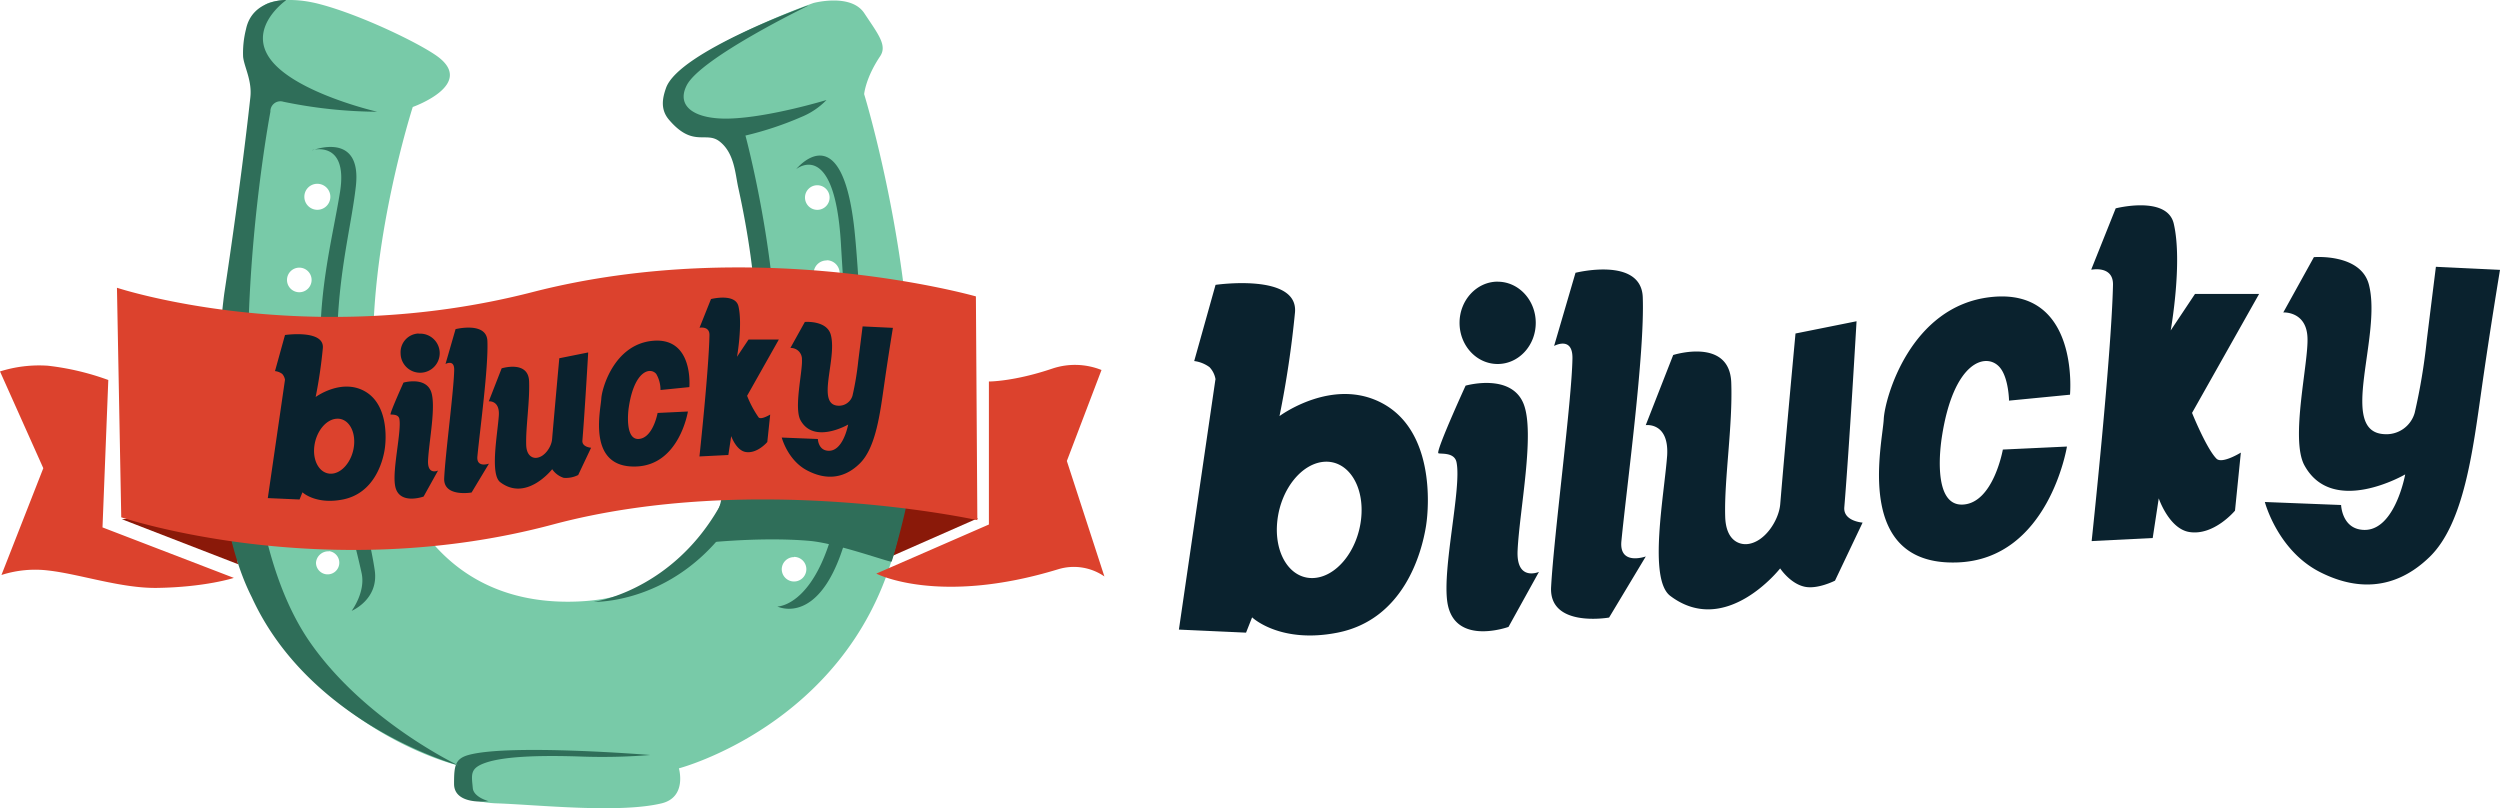
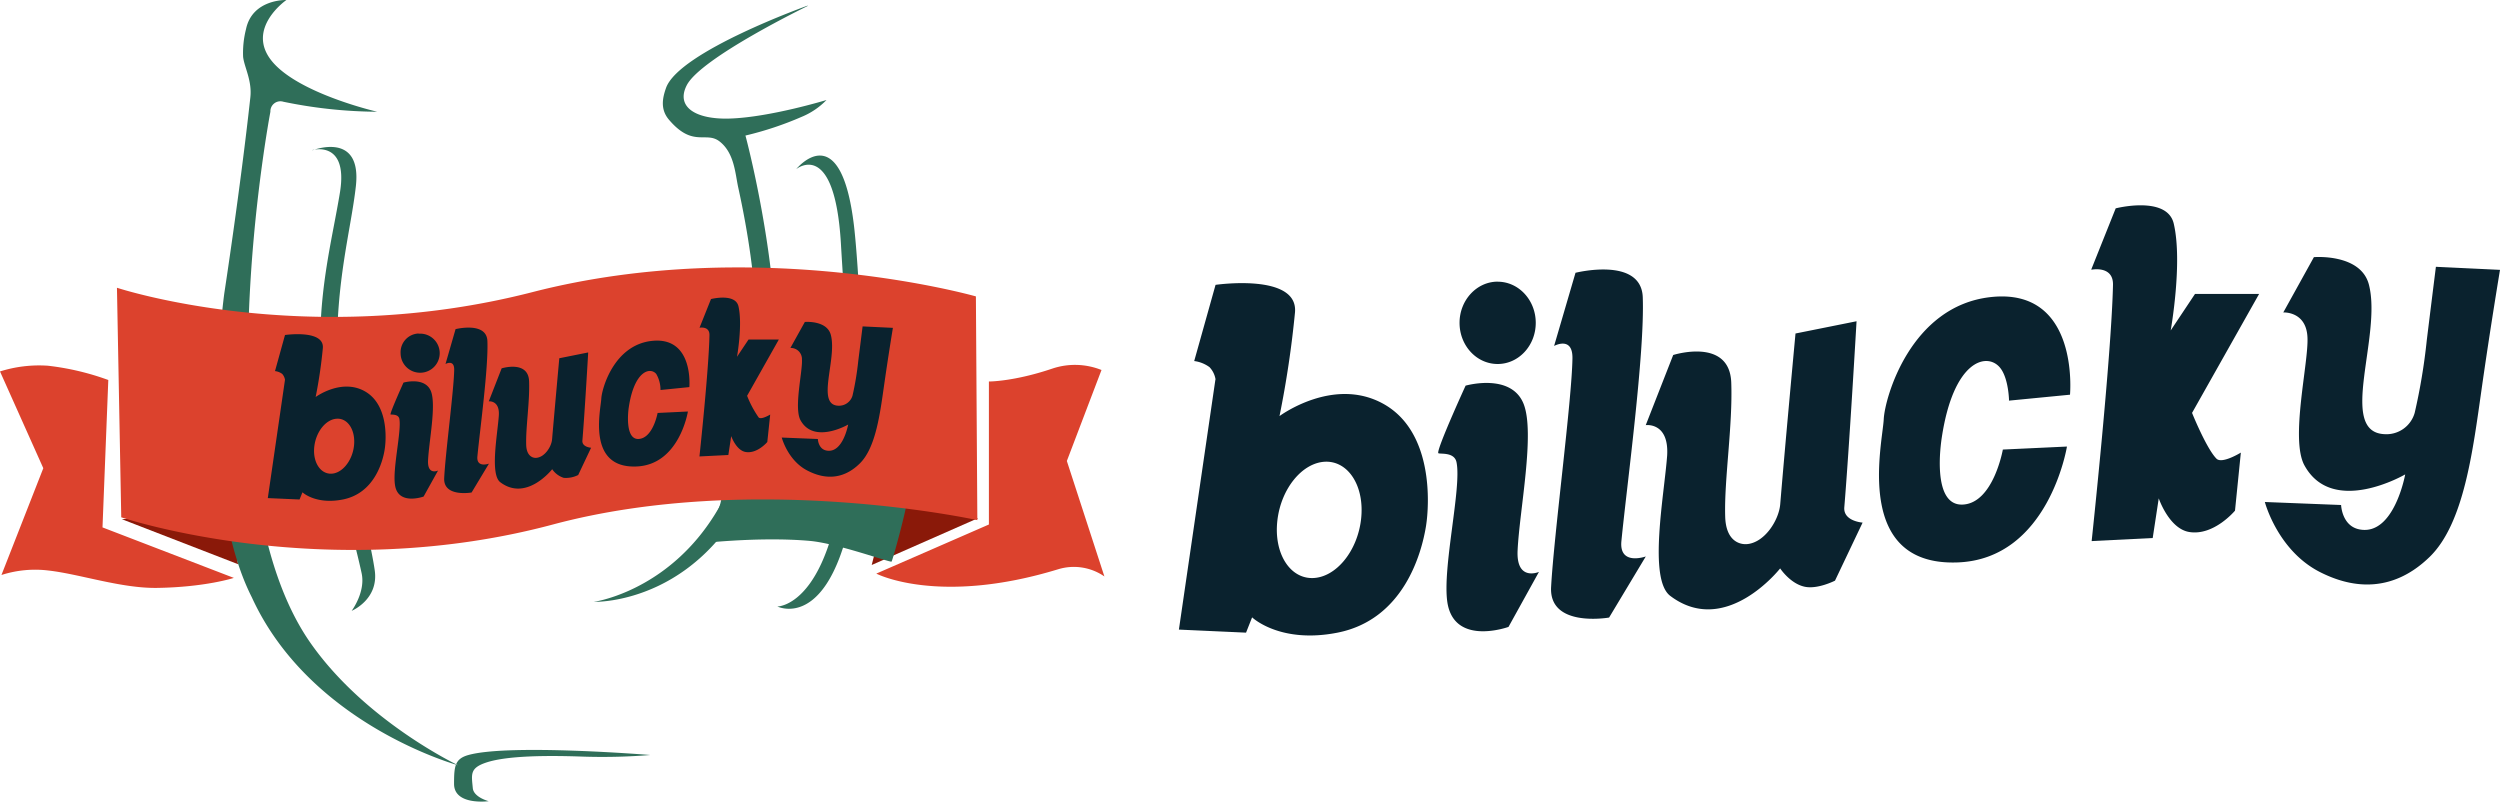
<svg xmlns="http://www.w3.org/2000/svg" viewBox="0 0 500 161.65">
  <defs>
    <style> .cls-3 { fill-rule: evenodd; fill: #2f6e59 } </style>
  </defs>
  <g id="Слой_2">
    <g id="Слой_1-2">
-       <path d="M46 102.5l1.61 10.34-23.24-9L46 102.5zm149.62 1.13l-18.16-2.83-3.12 12.2z" fill-rule="evenodd" fill="#8a1909" />
-       <path d="M53 18.25S37.71 78.6 46.37 108c11 37.28 45.42 45.13 45.42 45.13s-3.38 7.16 7.53 7.54c8.18.28 24.46 2.05 33 0 5.14-1.25 3.46-7 3.46-7s33-8.64 42.82-42.53c11-37.83-5.77-92.31-5.77-92.31s.26-3.18 3.17-7.54c1.5-2.19-.32-4.39-3.17-8.69-2.69-4-10.14-2-10.14-2s-27.88 9.8-29.21 18.2c-1.36 8.6 10.42 8.11 10.42 8.11s2.92.32 3.76 4c2.45 11 4.91 34.74 4.91 34.74s2.77 54.28-38.49 54.69c-26.48.3-38.17-21.34-39.36-46.57-1.15-24.48 7.83-52.37 7.83-52.37s12.67-4.48 4.91-10.14C83.85 8.64 72.21 3 64 .84 57.6-.86 53.88.55 53.88.55s-4.19.93-4.33 10.45c0 3.84 3.49 7.28 3.49 7.28zm10.46 18.51a2.6 2.6 0 11-2.59 2.6 2.58 2.58 0 012.59-2.6zm-3.61 16.77A2.46 2.46 0 1157.4 56a2.46 2.46 0 012.45-2.47zm103.6-16.48A2.46 2.46 0 11161 39.5a2.45 2.45 0 012.45-2.45zm1.88 15a2.6 2.6 0 11-2.6 2.6 2.59 2.59 0 012.6-2.56zm-6.53 59.33a2.46 2.46 0 11-2.45 2.46 2.46 2.46 0 012.45-2.42zm-93-1.15a2.33 2.33 0 11-2.6 2.31 2.46 2.46 0 012.57-2.27z" fill="#78caa8" fill-rule="evenodd" />
+       <path d="M46 102.5l1.61 10.34-23.24-9L46 102.5zm149.62 1.13l-18.16-2.83-3.12 12.2" fill-rule="evenodd" fill="#8a1909" />
      <path class="cls-3" d="M57.28 0s-6.81-.23-8.08 5.84a19.26 19.26 0 00-.58 5.51c.2 2 1.82 4.74 1.45 8.11-2 18.28-5.2 39.13-5.2 39.13s-5.52 39.12 5.49 60.86c11.69 25.55 41.28 33.61 41.28 33.61s-18.45-8.72-29.45-24.34C39.82 97 54.08 22.35 54.08 22.35a2 2 0 012.6-2 94.77 94.77 0 0018.77 2s-15.77-3.61-21.08-10.13S57.28 0 57.28 0zm5.23 30s7.16-2 5.49 8.43c-1.59 9.79-4.74 21-3.76 35.52s6.24 32.1 8.09 40.71c.81 3.78-2 7.51-2 7.51s5.45-2.26 4.62-8.09c-1.3-9.12-7.25-28.47-7.51-42.44-.31-15.33 2.75-25.64 3.73-34.36 1.27-11.15-8.66-7.22-8.66-7.22zm99-28.87s-25.7 9.18-28.3 16.45c-.66 1.88-1.24 4.22.58 6.36 4.79 5.63 7.39 2.25 10.1 4.33 3 2.31 3.15 6.47 3.76 9.24 16.83 76.6-28.88 82.86-28.88 82.86s23.1.78 33.5-27.71c8.34-22.93-3.18-65.55-3.18-65.55a66.57 66.57 0 0011.26-3.75A14.66 14.66 0 00165.3 20S154 23.45 146 23.71c-6.81.23-10.88-2.28-8.66-6.64 2.78-5.49 24.21-15.88 24.21-15.88zm-6.03 120.17s12.27.06 13.86-35.23c.58-12.82-.63-28.18-1.15-37.24-1.24-21.37-8.95-15-8.95-15s8.89-11 11.55 11.26c.89 7.48 2.42 32.49 1.15 46.2-3.35 36.56-16.46 30.01-16.46 30.01zM130.07 151s-28.2-2.28-36.38 0c-2.71.75-2.88 2.25-2.88 5.77 0 4.39 6.93 3.47 6.93 3.47s-3-.78-3.18-2.6c-.26-2.83-.66-4.07 2.89-5.2 4.13-1.3 11.78-1.35 18.19-1.15a119.9 119.9 0 0014.43-.29z" />
      <path class="cls-3" d="M181.3 100.51c-.21-.72-36.9-2.08-36.9-2.08a9.7 9.7 0 01-1.19 4.42 37.51 37.51 0 01-4.13 5.92s12.51-1.53 23-.58c5.61.55 16 4.36 16.23 4.13s3.15-11.09 3-11.81z" />
      <path d="M46.77 115.58s-5.65 1.85-15.3 2c-7.16.12-15.45-2.74-21.65-3.46a22 22 0 00-9.53.88l8.37-21.36L0 74.29a26 26 0 019.53-1.15A52.36 52.36 0 0121.66 76l-1.16 29.48zM220.3 74a14.27 14.27 0 00-9.81-.29c-7.74 2.62-12.71 2.59-12.71 2.59v28.6l-22.52 9.82s12.39 6.46 36.38-.87a10.73 10.73 0 019.24 1.44l-7.51-23.09zm-25.12-14.72l.29 44.75s-44.72-9.87-84.89.87c-45.73 12.24-86.33-1.44-86.33-1.44l-.86-45.91s37.82 12.53 83.15.86c45.02-11.57 88.64.87 88.64.87z" fill="#dc422d" fill-rule="evenodd" />
      <path d="M57 75.94l-3.44 23.68 6.35.28.58-1.44s2.63 2.51 8.08 1.44c6.27-1.24 8-7.53 8.38-10.1.32-2.08.69-8.92-4-11.55s-9.82 1.15-9.82 1.15a95 95 0 001.44-9.81C64.85 65.86 57 67 57 67l-2 7.22a3 3 0 011.45.57 2.39 2.39 0 01.55 1.15zm21.1 6.93c0-.61 2.6-6.35 2.6-6.35s4.3-1.24 5.49 1.73c1.09 2.8-.41 10.08-.58 13.86-.14 3 2 2 2 2l-2.89 5.2S79.6 101.17 79 97c-.52-3.27 1.36-10.92.86-13.28-.26-1.02-1.76-.72-1.76-.85zm13-17l-2 6.93s1.77-1 1.74 1.16c-.06 4-1.76 16.69-2 21.65-.21 3.9 5.48 2.89 5.48 2.89l3.47-5.77s-2.54.92-2.31-1.45c.49-5.17 2.22-17.75 2-23.1-.18-3.91-6.38-2.35-6.38-2.35zm6.64 14.44l2.59-6.64s5.35-1.67 5.49 2.6c.15 4.1-.69 9.21-.58 12.7.06 2.25 1.33 2.66 2 2.6 1.68-.11 3.07-2.22 3.18-3.75.49-5.72 1.44-16.17 1.44-16.17l5.78-1.16s-.69 12-1.16 17.62c-.11 1.32 1.74 1.44 1.74 1.44L115.64 95a5.44 5.44 0 01-2.89.57 4.38 4.38 0 01-2.31-1.73s-5.14 6.58-10.39 2.6c-2.08-1.59-.55-9.56-.29-13.28.24-3.16-2.02-2.89-2.02-2.89zM132.1 78l5.77-.58s.92-10.16-7.51-9.24c-7.59.84-10 9.56-10.1 11.55-.12 2.28-2.92 13.89 6.93 13.57 8.69-.26 10.39-11 10.39-11l-6.06.29s-.9 5-3.76 5.2-2.1-5.78-2-6.35c1.1-7.31 4.28-8.09 5.49-6.65a6.31 6.31 0 01.85 3.21zm7.79-12.41l2.31-5.78s4.85-1.24 5.49 1.44c.86 3.7-.29 10.11-.29 10.11l2.31-3.46h6.06l-6.35 11.26a20.77 20.77 0 002.31 4.33c.52.52 2.31-.58 2.31-.58l-.58 5.49s-2 2.39-4.33 2c-1.9-.32-2.89-3.18-2.89-3.18l-.57 3.78-5.78.29s1.88-17.47 2-24.25c.05-1.9-2-1.49-2-1.49zm18.19 4l2.89-5.2s4.42-.38 5.2 2.6c1.27 4.85-3 13.92 1.44 14.15a2.82 2.82 0 002.89-2 57.59 57.59 0 001.15-6.93c.46-3.64.87-6.93.87-6.93l6.06.29s-.89 5.39-1.73 11.26-1.68 12.73-4.91 15.88c-1.64 1.61-5.11 4.15-10.39 1.44-4-2-5.2-6.64-5.2-6.64l7.22.29s.06 2 1.73 2.31c3.29.63 4.33-5.2 4.33-5.2s-6.87 4-9.53-.87c-1.35-2.48.44-9.78.29-12.12a2.23 2.23 0 00-2.31-2.33zM67.45 83.74c2.19-.06 3.69 2.39 3.35 5.42s-2.4 5.55-4.59 5.58-3.7-2.4-3.35-5.43 2.39-5.52 4.59-5.57zm16.28-17a3.91 3.91 0 11-3.61 3.9 3.75 3.75 0 013.61-3.94zm159.35 9.18l-7.3 50 13.43.61 1.21-3.06s5.57 5.34 17.09 3.06c13.25-2.63 16.83-15.91 17.7-21.37.69-4.39 1.47-18.85-8.55-24.4s-20.76 2.46-20.76 2.46a202.1 202.1 0 003.1-20.76c.66-7.89-15.89-5.49-15.89-5.49l-4.27 15.24a6.56 6.56 0 013.06 1.22 4.63 4.63 0 011.21 2.45zm44.56 14.64c-.09-1.27 5.48-13.43 5.48-13.43s9.13-2.62 11.61 3.67c2.31 5.89-.84 21.28-1.21 29.31-.29 6.26 4.27 4.27 4.27 4.27l-6.09 11s-10.83 3.93-12.22-4.88c-1.06-6.9 2.89-23 1.82-28.06-.46-2.22-3.63-1.5-3.66-1.85zm27.46-36l-4.28 14.63s3.73-2.05 3.67 2.46c-.12 8.4-3.7 35.28-4.27 45.76-.44 8.23 11.6 6.1 11.6 6.1l7.34-12.22s-5.37 1.94-4.88-3.06c1.06-10.91 4.7-37.53 4.27-48.82-.35-8.15-13.46-4.85-13.46-4.85zM329.16 85l5.48-14s11.26-3.58 11.61 5.49c.32 8.66-1.44 19.46-1.21 26.85.14 4.76 2.77 5.57 4.27 5.49 3.55-.23 6.44-4.71 6.73-7.94 1-12.1 3.06-34.19 3.06-34.19l12.21-2.45s-1.47 25.46-2.45 37.21c-.23 2.8 3.66 3.06 3.66 3.06L367 116.13s-3.5 1.79-6.09 1.21c-2.89-.63-4.88-3.66-4.88-3.66s-10.89 13.91-22 5.48c-4.41-3.38-1.18-20.18-.6-28.06.4-6.76-4.33-6.07-4.33-6.07zm72.61-4.87L414 78.94s2-21.51-15.88-19.52c-16.06 1.79-21.17 20.22-21.37 24.4-.23 4.85-6.15 29.34 14.64 28.67 18.36-.57 22-23.18 22-23.18l-12.82.6s-1.88 10.63-7.94 11c-6.35.4-4.45-12.25-4.27-13.43 2.34-15.45 9-17.06 11.6-14 1.8 2.11 1.85 6.73 1.85 6.73zm16.49-26.25l4.88-12.21s10.28-2.63 11.61 3.06c1.82 7.79-.61 21.36-.61 21.36l4.86-7.3h12.82l-13.41 23.79s2.86 7.1 4.88 9.15c1.1 1.13 4.88-1.21 4.88-1.21L447 102.13s-4.22 5.08-9.15 4.27c-4.05-.66-6.1-6.73-6.1-6.73l-1.21 7.94-12.21.61s3.95-36.9 4.27-51.28c.06-3.9-4.3-3-4.3-3zm38.43 8.55l6.09-11s9.36-.78 11 5.49c2.66 10.28-6.29 29.42 3.06 29.91a5.88 5.88 0 006.1-4.27A119.41 119.41 0 00485.36 68c.95-7.71 1.82-14.64 1.82-14.64l12.82.61s-1.91 11.43-3.67 23.79-3.52 26.88-10.36 33.58c-3.5 3.41-10.83 8.75-22 3.06-8.48-4.33-11-14-11-14l15.25.6s.14 4.19 3.67 4.88c6.92 1.36 9.15-11 9.15-11s-14.53 8.49-20.16-1.82c-2.88-5.28.9-20.67.61-25.64-.26-5.22-4.85-4.93-4.85-4.93zM265.14 92.34c4.62-.09 7.8 5 7.08 11.46s-5.05 11.7-9.67 11.81-7.8-5-7.08-11.46 5.03-11.69 9.67-11.81zm34.39-36c4.22 0 7.62 3.7 7.62 8.23s-3.4 8.23-7.62 8.23-7.62-3.69-7.62-8.23 3.44-8.24 7.62-8.24z" fill="#0a222e" fill-rule="evenodd" />
    </g>
  </g>
</svg>